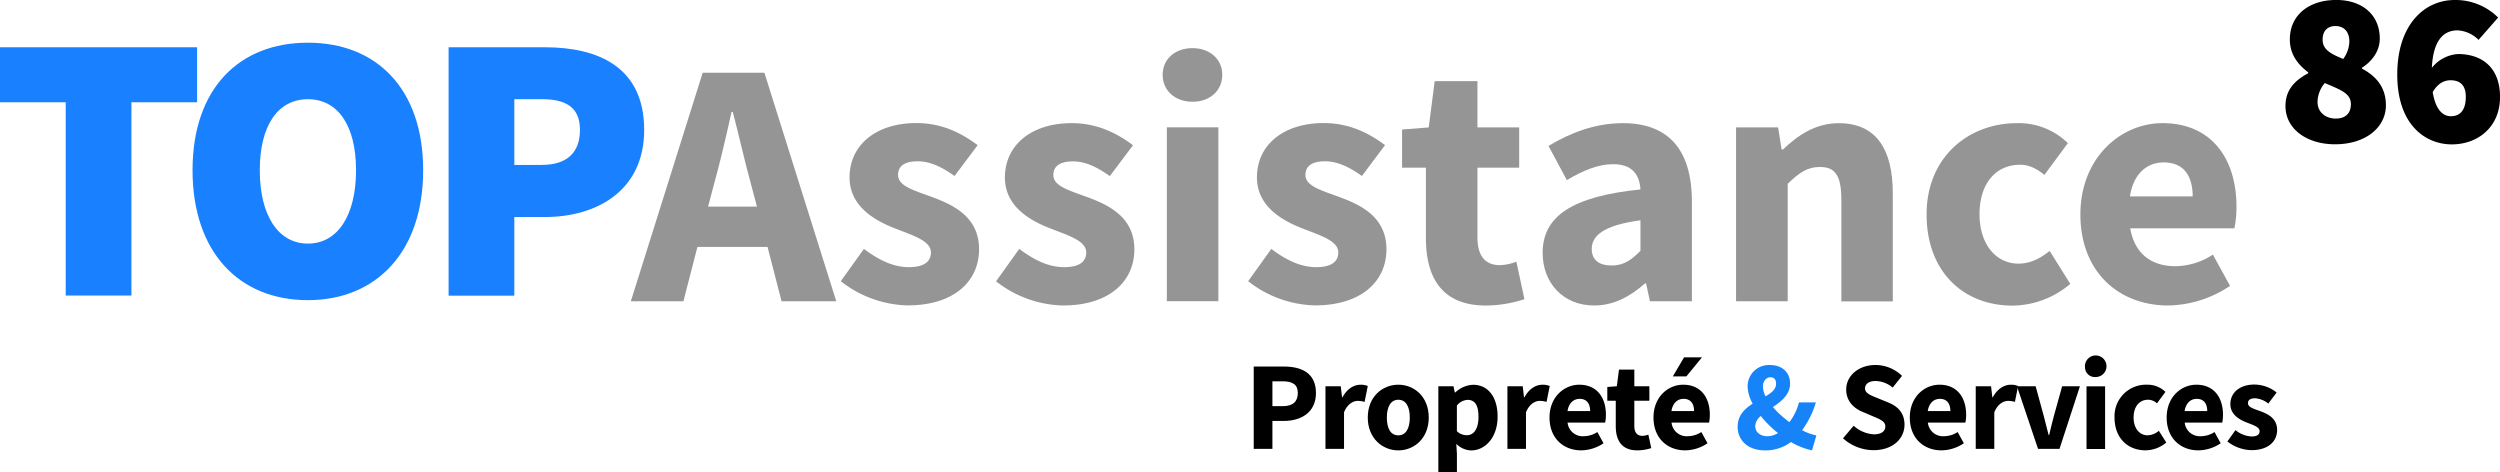
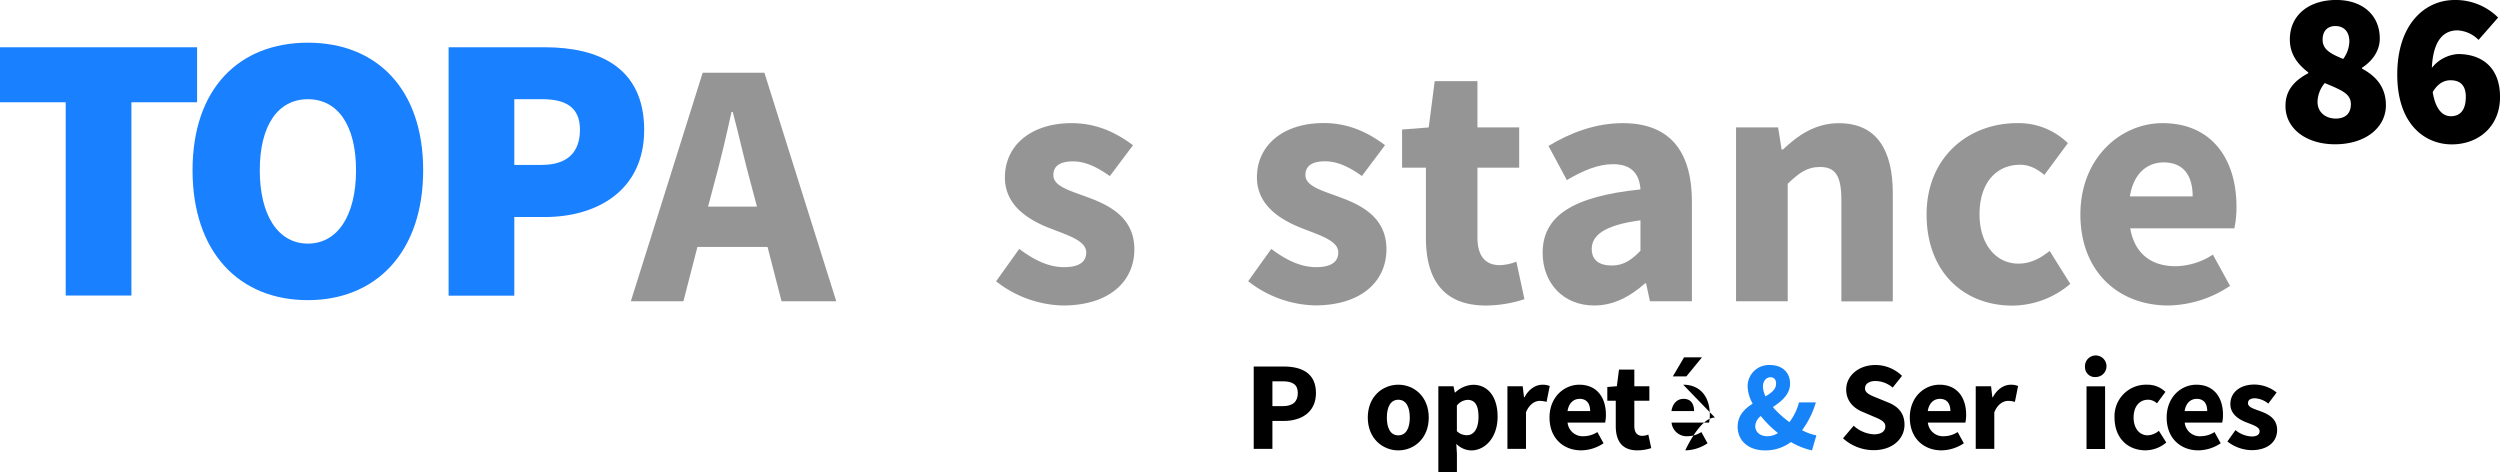
<svg xmlns="http://www.w3.org/2000/svg" id="Calque_1" data-name="Calque 1" viewBox="0 0 786.44 148.51">
  <defs>
    <style>.cls-1{fill:#1980ff}.cls-2{fill:#959595}</style>
  </defs>
  <g id="Layer_3" data-name="Layer 3">
    <g id="_Groupe_" data-name="&lt;Groupe&gt;">
      <g id="_Groupe_2" data-name="&lt;Groupe&gt;">
        <path id="_Tracé_" data-name="&lt;Tracé&gt;" class="cls-1" d="M23.55 44.88H2.88V27.57h62v17.3H44.22v60.8H23.55V44.88Z" transform="translate(-2.88 -12.7)" />
        <path id="_Tracé_transparent_" data-name="&lt;Tracé transparent&gt;" class="cls-1" d="M63.45 66.26c0-25.72 14.66-40.13 36.29-40.13S136 40.67 136 66.26s-14.66 40.86-36.29 40.86S63.45 92 63.45 66.26Zm51.43 0c0-14.18-5.77-22.35-15.14-22.35S84.6 52.08 84.6 66.26s5.77 23.07 15.14 23.07 15.14-8.89 15.14-23.07Z" transform="translate(-2.88 -12.7)" />
        <path id="_Tracé_transparent_2" data-name="&lt;Tracé transparent&gt;" class="cls-1" d="M144 27.57h30.28c16.82 0 31.24 6.25 31.24 26 0 19.11-14.9 27.4-31.24 27.4h-9.61v24.75H144V27.57Zm29.32 37c8.17 0 12-4.08 12-11.06s-4.33-9.61-12-9.61h-8.65v20.68h8.65Z" transform="translate(-2.88 -12.7)" />
      </g>
    </g>
    <g id="_Groupe_3" data-name="&lt;Groupe&gt;">
      <g id="_Groupe_4" data-name="&lt;Groupe&gt;">
        <path id="_Tracé_transparent_3" data-name="&lt;Tracé transparent&gt;" class="cls-2" d="M244.33 90.38h-22.06l-4.41 17.1h-16.54l22.61-71.91h19.41l22.61 71.91h-17.21ZM241 77.69l-1.76-6.62c-2-7.17-3.86-15.66-5.85-23.16H233c-1.65 7.61-3.64 16-5.62 23.16l-1.76 6.62H241Z" transform="translate(-2.88 -12.7)" />
-         <path id="_Tracé_2" data-name="&lt;Tracé&gt;" class="cls-2" d="M274.65 91c5 3.75 9.48 5.74 14.12 5.74 4.85 0 6.95-1.76 6.95-4.63 0-3.64-5.51-5.29-11.14-7.5-6.62-2.54-14.45-7.06-14.45-16.1 0-10.15 8.27-17.1 21-17.1 8.38 0 14.56 3.42 19.3 6.95l-7.28 9.71c-4-2.87-7.72-4.63-11.58-4.63-4.19 0-6.18 1.54-6.18 4.3 0 3.53 5.07 4.85 10.7 6.95 6.95 2.54 14.78 6.4 14.78 16.43s-7.83 17.65-22.5 17.65a35.32 35.32 0 0 1-21-7.61Z" transform="translate(-2.88 -12.7)" />
        <path id="_Tracé_3" data-name="&lt;Tracé&gt;" class="cls-2" d="M323.51 91c5 3.75 9.48 5.74 14.12 5.74 4.85 0 6.95-1.76 6.95-4.63 0-3.64-5.52-5.29-11.14-7.5C326.82 82.1 319 77.58 319 68.54c0-10.15 8.27-17.1 21-17.1 8.38 0 14.56 3.42 19.3 6.95L352 68.1c-4-2.87-7.72-4.63-11.58-4.63-4.19 0-6.18 1.54-6.18 4.3 0 3.53 5.07 4.85 10.7 6.95 6.95 2.54 14.78 6.4 14.78 16.43s-7.83 17.65-22.5 17.65a35.32 35.32 0 0 1-21-7.61Z" transform="translate(-2.88 -12.7)" />
-         <path id="_Tracé_transparent_4" data-name="&lt;Tracé transparent&gt;" class="cls-2" d="M368.62 36.22c0-5 4-8.38 9.38-8.38s9.38 3.42 9.38 8.38-3.86 8.49-9.37 8.49-9.39-3.52-9.39-8.49Zm1.32 16.54h16.21v54.7h-16.21V52.77Z" transform="translate(-2.88 -12.7)" />
        <path id="_Tracé_4" data-name="&lt;Tracé&gt;" class="cls-2" d="M402.8 91c5 3.75 9.48 5.74 14.12 5.74 4.85 0 6.95-1.76 6.95-4.63 0-3.64-5.52-5.29-11.14-7.5-6.62-2.54-14.45-7.06-14.45-16.1 0-10.15 8.27-17.1 21-17.1 8.38 0 14.56 3.42 19.3 6.95l-7.28 9.71c-4-2.87-7.72-4.63-11.58-4.63-4.19 0-6.18 1.54-6.18 4.3 0 3.53 5.07 4.85 10.7 6.95 6.95 2.54 14.78 6.4 14.78 16.43s-7.83 17.65-22.5 17.65a35.32 35.32 0 0 1-21-7.61Z" transform="translate(-2.88 -12.7)" />
        <path id="_Tracé_5" data-name="&lt;Tracé&gt;" class="cls-2" d="M451.44 65.45h-7.5v-12l8.38-.66 1.88-14.56h13.45v14.54h13.13v12.68h-13.13V87.4c0 6.18 2.76 8.71 7.06 8.71a15.49 15.49 0 0 0 5.18-1.1l2.54 11.8a39.37 39.37 0 0 1-12.13 2c-13.57 0-18.86-8.49-18.86-21.18V65.45Z" transform="translate(-2.88 -12.7)" />
        <path id="_Tracé_transparent_5" data-name="&lt;Tracé transparent&gt;" class="cls-2" d="M518.93 72.29c-.33-4.85-2.76-7.94-8.6-7.94-4.63 0-9.27 1.88-14.56 5L490 58.61c6.95-4.19 14.78-7.17 23.38-7.17 14 0 21.73 7.94 21.73 24.71v31.32h-13.2l-1.21-5.62h-.33c-4.63 4.08-9.82 6.95-16 6.95-9.93 0-16.21-7.28-16.21-16.54 0-11.48 9.16-17.76 30.77-19.97Zm-9 23.93c3.75 0 6.18-1.76 9-4.63V82c-11.58 1.54-15.33 4.85-15.33 9 0 3.57 2.4 5.22 6.29 5.22Z" transform="translate(-2.88 -12.7)" />
        <path id="_Tracé_6" data-name="&lt;Tracé&gt;" class="cls-2" d="M549 52.77h13.23l1.1 6.95h.44c4.63-4.41 10.15-8.27 17.54-8.27 11.91 0 17 8.38 17 22.06v34h-16.18V75.6c0-7.94-2.1-10.37-6.73-10.37-4.08 0-6.62 1.88-10.15 5.29v36.95H549v-54.7Z" transform="translate(-2.88 -12.7)" />
        <path id="_Tracé_7" data-name="&lt;Tracé&gt;" class="cls-2" d="M637.38 51.44a22.09 22.09 0 0 1 16 6.29l-7.39 10c-2.65-2.21-5.07-3.2-7.61-3.2-7.83 0-12.79 6.07-12.79 15.55s5.18 15.55 12.24 15.55c4 0 7.17-1.87 9.82-4l6.49 10.37a28.39 28.39 0 0 1-18.2 6.84c-15.22 0-27-10.48-27-28.68s13.33-28.72 28.44-28.72Z" transform="translate(-2.88 -12.7)" />
        <path id="_Tracé_transparent_6" data-name="&lt;Tracé transparent&gt;" class="cls-2" d="M683.15 51.44c15.55 0 23.27 11.36 23.27 26.25a32.1 32.1 0 0 1-.66 6.84H673c1.43 8.27 6.95 11.91 14.23 11.91A22 22 0 0 0 699 92.8l5.4 9.82a35.79 35.79 0 0 1-19.4 6.18c-15.66 0-27.68-10.59-27.68-28.67.02-17.77 12.68-28.69 25.83-28.69Zm9.49 23.05c0-6.29-2.65-10.7-9.15-10.7-5.07 0-9.48 3.42-10.59 10.7h19.74Z" transform="translate(-2.88 -12.7)" />
      </g>
    </g>
    <g id="_Groupe_5" data-name="&lt;Groupe&gt;">
      <path id="_Tracé_transparent_7" data-name="&lt;Tracé transparent&gt;" d="M729 35.74v-.28c-3.45-2.62-5.79-5.79-5.79-10.35 0-7.73 6.07-12.42 14.63-12.42 8.14 0 13.66 4.69 13.66 12.14 0 4-2.48 7.17-5.59 9.18v.28c4.28 2.28 7.52 5.73 7.52 11.52 0 7-6.41 12.28-16 12.28-8.9 0-15.59-4.83-15.59-12-.05-5.09 2.98-8.14 7.16-10.35ZM737.65 50c2.62 0 4.76-1.24 4.76-4.55s-3-4.42-8.21-6.62a9.42 9.42 0 0 0-2.28 5.93c.01 3.4 2.7 5.24 5.73 5.24Zm4.28-24.28c0-3-1.66-4.83-4.41-4.83-2.14 0-4 1.24-4 4.28s2.35 4.41 6.48 6.07a9.58 9.58 0 0 0 1.93-5.57Z" transform="translate(-2.88 -12.7)" />
      <path id="_Tracé_transparent_8" data-name="&lt;Tracé transparent&gt;" d="M782.57 25.25a10 10 0 0 0-6.62-3c-4.28 0-7.66 3-8.07 11.8a11.48 11.48 0 0 1 8.21-4.35c7.45 0 13.24 4.14 13.24 13.52s-6.9 14.9-15.18 14.9S757 52 757 36.15s8.69-23.45 18.07-23.45a19 19 0 0 1 13.66 5.52Zm-4 17.94c0-4.21-2.35-5.24-4.83-5.24-2 0-4 1-5.59 3.72 1 6.14 3.59 7.59 5.73 7.59 2.48 0 4.68-1.45 4.68-6.07Z" transform="translate(-2.88 -12.7)" />
    </g>
    <g id="_Groupe_6" data-name="&lt;Groupe&gt;">
      <path id="_Tracé_transparent_9" data-name="&lt;Tracé transparent&gt;" d="M397.27 128h9.45c5.64 0 10.13 2.07 10.13 8.34 0 6.08-4.65 8.78-10.13 8.78h-3.57v8.78h-5.88V128Zm9.1 12.47c3.22 0 4.77-1.43 4.77-4.13s-1.67-3.69-4.77-3.69h-3.22v7.82h3.22Z" transform="translate(-2.88 -12.7)" />
-       <path id="_Tracé_8" data-name="&lt;Tracé&gt;" d="M419.88 134.2h4.77l.4 3.46h.16c1.43-2.66 3.57-3.93 5.6-3.93a5.67 5.67 0 0 1 2.34.4l-1 5a7.35 7.35 0 0 0-2.14-.32c-1.47 0-3.3 1-4.33 3.61v11.48h-5.84v-19.7Z" transform="translate(-2.88 -12.7)" />
      <path id="_Tracé_transparent_10" data-name="&lt;Tracé transparent&gt;" d="M442.76 133.72c5 0 9.57 3.77 9.57 10.33s-4.61 10.33-9.57 10.33-9.61-3.77-9.61-10.33 4.6-10.33 9.61-10.33Zm0 15.93c2.38 0 3.61-2.18 3.61-5.6s-1.23-5.6-3.61-5.6-3.61 2.18-3.61 5.6 1.18 5.6 3.61 5.6Z" transform="translate(-2.88 -12.7)" />
      <path id="_Tracé_transparent_11" data-name="&lt;Tracé transparent&gt;" d="M461.19 155.45v5.76h-5.84v-27h4.77l.4 1.95h.16a8.65 8.65 0 0 1 5.6-2.42c4.77 0 7.71 3.93 7.71 10 0 6.75-4.05 10.65-8.3 10.65a6.83 6.83 0 0 1-4.69-2.07Zm3.14-5.84c2 0 3.65-1.75 3.65-5.8 0-3.53-1.07-5.32-3.42-5.32a4.56 4.56 0 0 0-3.38 1.79v8.06a4.53 4.53 0 0 0 3.15 1.27Z" transform="translate(-2.88 -12.7)" />
      <path id="_Tracé_9" data-name="&lt;Tracé&gt;" d="M477.12 134.2h4.77l.4 3.46h.16c1.43-2.66 3.57-3.93 5.6-3.93a5.67 5.67 0 0 1 2.34.4l-1 5a7.35 7.35 0 0 0-2.14-.32c-1.47 0-3.3 1-4.33 3.61v11.48h-5.84v-19.7Z" transform="translate(-2.88 -12.7)" />
      <path id="_Tracé_transparent_12" data-name="&lt;Tracé transparent&gt;" d="M499.68 133.72c5.6 0 8.38 4.09 8.38 9.45a11.58 11.58 0 0 1-.24 2.46H496a4.77 4.77 0 0 0 5.12 4.29 7.94 7.94 0 0 0 4.25-1.31l1.95 3.53a12.88 12.88 0 0 1-7 2.23c-5.64 0-10-3.81-10-10.33s4.68-10.32 9.36-10.32Zm3.42 8.3c0-2.26-1-3.85-3.3-3.85-1.83 0-3.42 1.23-3.81 3.85h7.11Z" transform="translate(-2.88 -12.7)" />
      <path id="_Tracé_10" data-name="&lt;Tracé&gt;" d="M511.2 138.77h-2.7v-4.33l3-.24.68-5.24H517v5.24h4.73v4.57H517v7.9c0 2.22 1 3.14 2.54 3.14a5.58 5.58 0 0 0 1.87-.4l.91 4.25a14.21 14.21 0 0 1-4.37.71c-4.89 0-6.79-3.06-6.79-7.63v-8Z" transform="translate(-2.88 -12.7)" />
-       <path id="_Tracé_transparent_13" data-name="&lt;Tracé transparent&gt;" d="M532.37 133.72c5.6 0 8.38 4.09 8.38 9.45a11.59 11.59 0 0 1-.24 2.46h-11.8a4.77 4.77 0 0 0 5.12 4.29 7.94 7.94 0 0 0 4.25-1.31l1.95 3.53a12.88 12.88 0 0 1-7 2.23c-5.64 0-10-3.81-10-10.33s4.61-10.32 9.34-10.32Zm3.42 8.3c0-2.26-1-3.85-3.3-3.85-1.83 0-3.41 1.23-3.81 3.85h7.11Zm-2.42-10.92h-4.25l3.53-6h5.64Z" transform="translate(-2.88 -12.7)" />
+       <path id="_Tracé_transparent_13" data-name="&lt;Tracé transparent&gt;" d="M532.37 133.72c5.6 0 8.38 4.09 8.38 9.45a11.59 11.59 0 0 1-.24 2.46h-11.8a4.77 4.77 0 0 0 5.12 4.29 7.94 7.94 0 0 0 4.25-1.31l1.95 3.53a12.88 12.88 0 0 1-7 2.23s4.61-10.32 9.34-10.32Zm3.42 8.3c0-2.26-1-3.85-3.3-3.85-1.83 0-3.41 1.23-3.81 3.85h7.11Zm-2.42-10.92h-4.25l3.53-6h5.64Z" transform="translate(-2.88 -12.7)" />
      <path id="_Tracé_transparent_14" data-name="&lt;Tracé transparent&gt;" d="M572.89 154.38a22.85 22.85 0 0 1-6.63-2.62 13.31 13.31 0 0 1-8.14 2.62c-5.64 0-8.62-3.42-8.62-7.39 0-3.61 2.18-5.68 4.73-7.31a11.9 11.9 0 0 1-1.59-5.36 6.68 6.68 0 0 1 7-6.79c3.89 0 6.35 2.3 6.35 5.88 0 3.38-2.7 5.52-5.4 7.35a31.35 31.35 0 0 0 5.2 4.73 17.29 17.29 0 0 0 3-6.2h5.32a28.52 28.52 0 0 1-4.33 8.74 15.52 15.52 0 0 0 4.49 1.63Zm-14-4.45a6.39 6.39 0 0 0 3.3-1 34.47 34.47 0 0 1-5.4-5.36 4.25 4.25 0 0 0-1.75 3.1c-.04 1.91 1.52 3.26 3.82 3.26Zm-.6-12.55c1.87-1.11 3.3-2.22 3.3-4 0-1.23-.56-2-1.79-2s-2.34 1.11-2.34 2.9a7.4 7.4 0 0 0 .81 3.1Z" transform="translate(-2.88 -12.7)" style="fill:#1683f8" />
      <path id="_Tracé_11" data-name="&lt;Tracé&gt;" d="M586 146.63a10.3 10.3 0 0 0 6.35 2.7c2.42 0 3.61-1 3.61-2.5s-1.47-2.15-3.73-3.1l-3.34-1.43c-2.7-1.07-5.24-3.3-5.24-7.07 0-4.29 3.85-7.71 9.22-7.71a12 12 0 0 1 8.34 3.42l-2.94 3.69a8.5 8.5 0 0 0-5.4-2.07c-2 0-3.3.87-3.3 2.34s1.71 2.15 4 3.06l3.3 1.35c3.14 1.27 5.12 3.38 5.12 7 0 4.29-3.57 8-9.73 8a14.35 14.35 0 0 1-9.61-3.73Z" transform="translate(-2.88 -12.7)" />
      <path id="_Tracé_transparent_15" data-name="&lt;Tracé transparent&gt;" d="M613 133.72c5.6 0 8.38 4.09 8.38 9.45a11.59 11.59 0 0 1-.24 2.46h-11.8a4.77 4.77 0 0 0 5.12 4.29 7.94 7.94 0 0 0 4.25-1.31l1.95 3.53a12.88 12.88 0 0 1-7 2.23c-5.64 0-10-3.81-10-10.33s4.62-10.32 9.34-10.32Zm3.42 8.3c0-2.26-1-3.85-3.3-3.85-1.83 0-3.41 1.23-3.81 3.85h7.11Z" transform="translate(-2.88 -12.7)" />
      <path id="_Tracé_12" data-name="&lt;Tracé&gt;" d="M624.45 134.2h4.77l.4 3.46h.16c1.43-2.66 3.57-3.93 5.6-3.93a5.67 5.67 0 0 1 2.34.4l-1 5a7.35 7.35 0 0 0-2.15-.32c-1.47 0-3.3 1-4.33 3.61v11.48h-5.84v-19.7Z" transform="translate(-2.88 -12.7)" />
-       <path id="_Tracé_13" data-name="&lt;Tracé&gt;" d="M637.36 134.2h5.88l2.54 9.29c.52 1.95 1 4 1.55 6.08h.16c.48-2.07 1-4.13 1.51-6.08l2.58-9.29h5.6l-6.43 19.7H644Z" transform="translate(-2.88 -12.7)" />
      <path id="_Tracé_transparent_16" data-name="&lt;Tracé transparent&gt;" d="M658.77 128.24a3.39 3.39 0 1 1 3.38 3.06 3.09 3.09 0 0 1-3.38-3.06Zm.48 6h5.84v19.7h-5.84V134.2Z" transform="translate(-2.88 -12.7)" />
      <path id="_Tracé_14" data-name="&lt;Tracé&gt;" d="M678.31 133.72a8 8 0 0 1 5.76 2.26l-2.66 3.61a4.21 4.21 0 0 0-2.74-1.15c-2.82 0-4.61 2.18-4.61 5.6s1.87 5.6 4.41 5.6a5.68 5.68 0 0 0 3.53-1.43l2.34 3.69a10.22 10.22 0 0 1-6.55 2.46c-5.48 0-9.73-3.77-9.73-10.33a9.9 9.9 0 0 1 10.25-10.31Z" transform="translate(-2.88 -12.7)" />
      <path id="_Tracé_transparent_17" data-name="&lt;Tracé transparent&gt;" d="M693.8 133.72c5.6 0 8.38 4.09 8.38 9.45a11.59 11.59 0 0 1-.24 2.46h-11.8a4.77 4.77 0 0 0 5.12 4.29 7.94 7.94 0 0 0 4.25-1.31l1.95 3.53a12.88 12.88 0 0 1-7 2.23c-5.64 0-10-3.81-10-10.33s4.61-10.32 9.34-10.32Zm3.42 8.3c0-2.26-1-3.85-3.3-3.85-1.83 0-3.41 1.23-3.81 3.85h7.11Z" transform="translate(-2.88 -12.7)" />
      <path id="_Tracé_15" data-name="&lt;Tracé&gt;" d="M706.11 148a8.49 8.49 0 0 0 5.09 2c1.75 0 2.5-.64 2.5-1.67 0-1.31-2-1.91-4-2.7-2.38-.91-5.2-2.54-5.2-5.8 0-3.65 3-6.16 7.55-6.16a11.33 11.33 0 0 1 7 2.5l-2.62 3.49a7.27 7.27 0 0 0-4.17-1.67c-1.51 0-2.22.56-2.22 1.55 0 1.27 1.83 1.75 3.85 2.5 2.5.91 5.32 2.3 5.32 5.92s-2.82 6.35-8.1 6.35a12.72 12.72 0 0 1-7.55-2.74Z" transform="translate(-2.88 -12.7)" />
    </g>
  </g>
</svg>